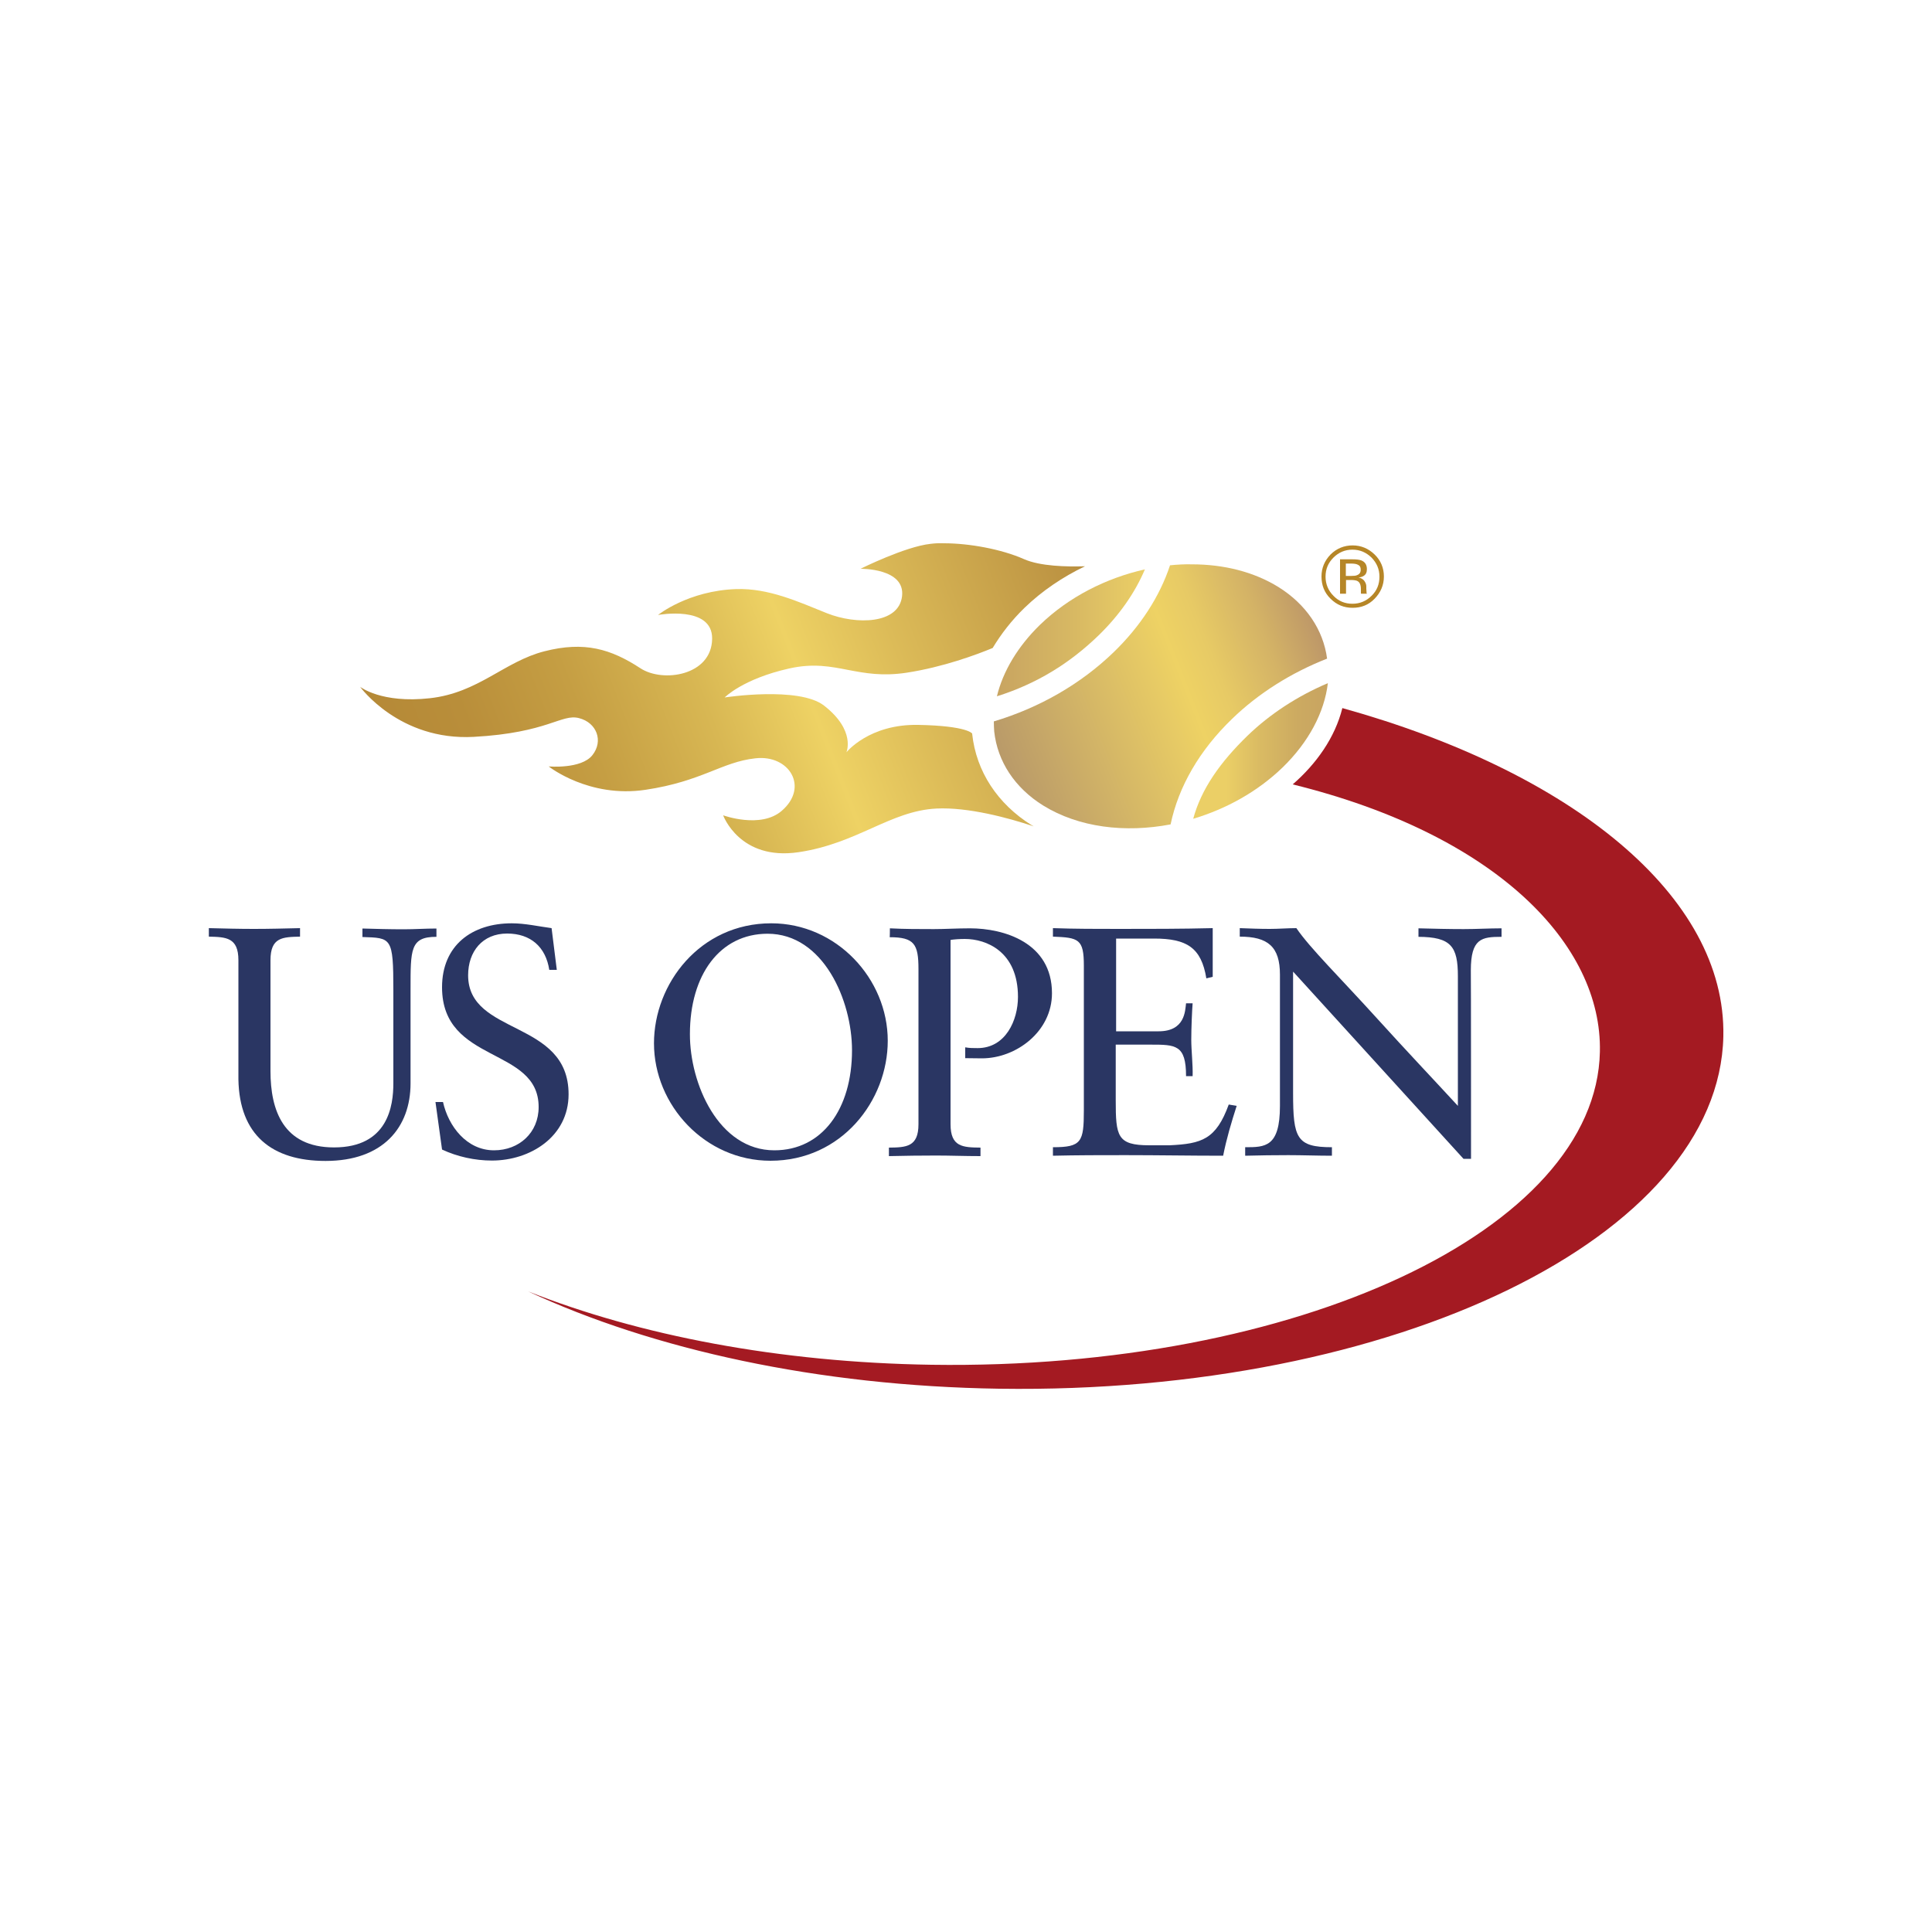
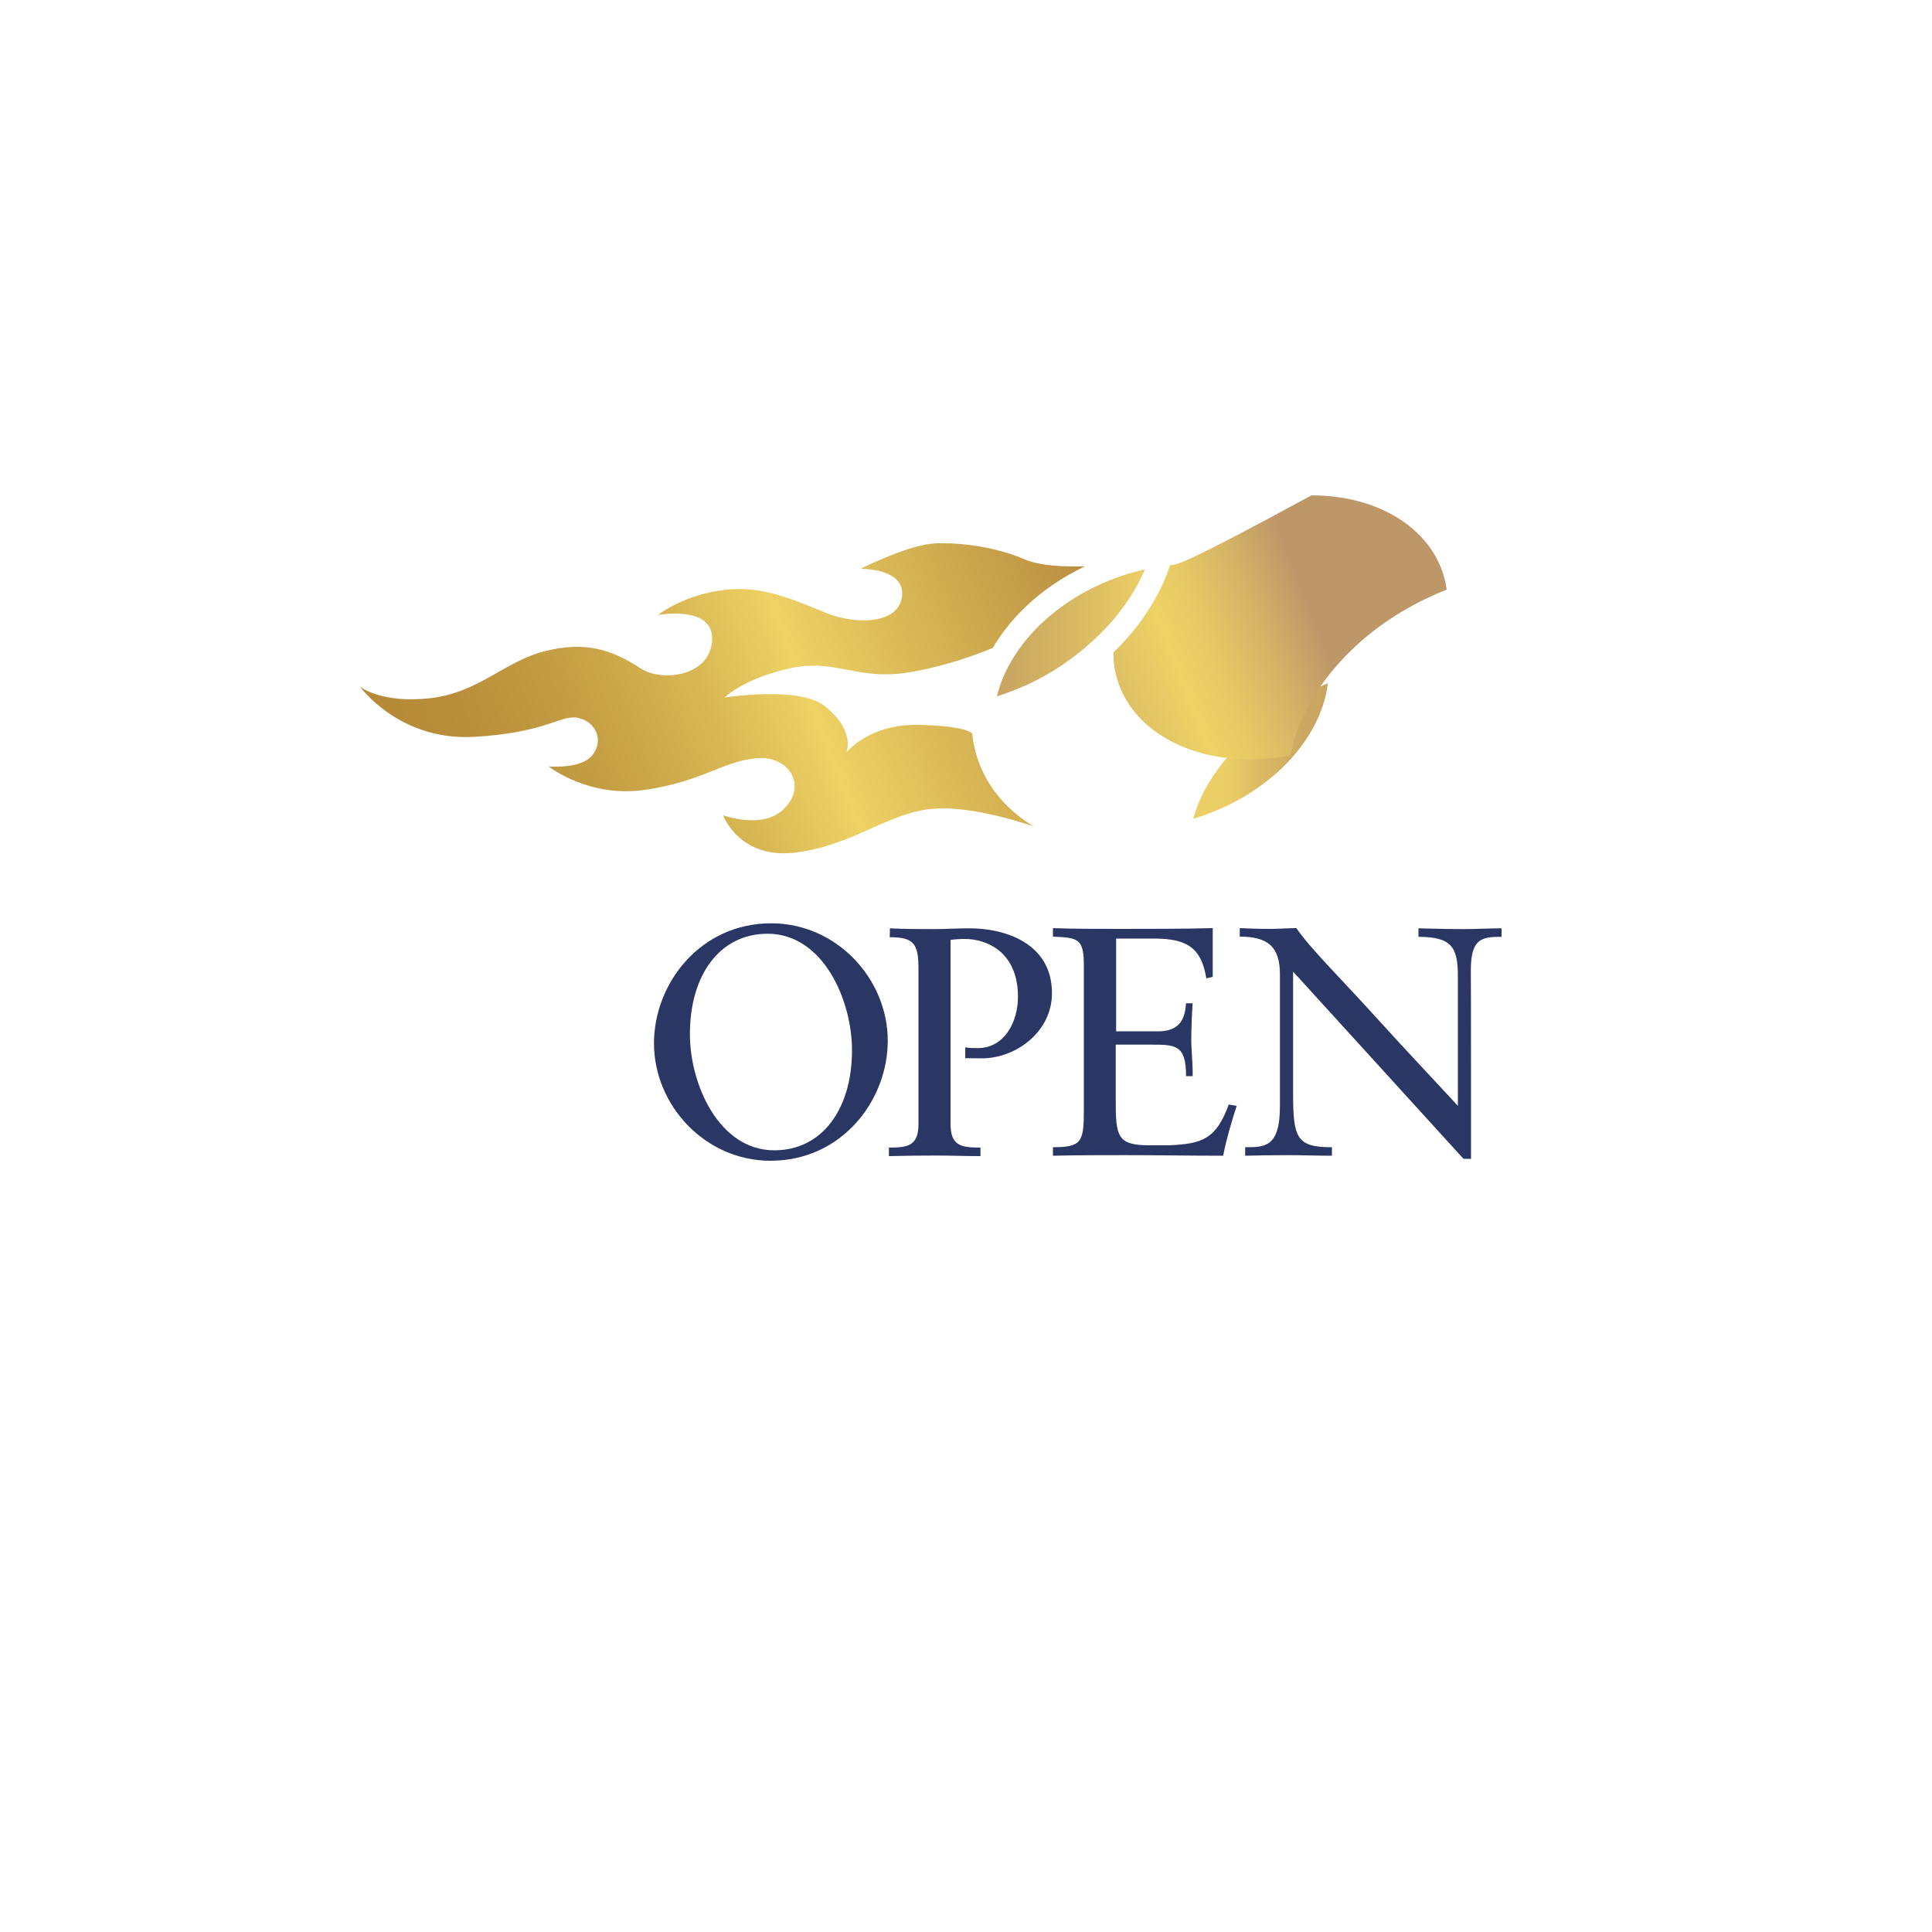
<svg xmlns="http://www.w3.org/2000/svg" version="1.1" id="Слой_1" x="0px" y="0px" viewBox="0 0 1000 1000" style="enable-background:new 0 0 1000 1000;" xml:space="preserve">
  <style type="text/css">
	.st0{fill-rule:evenodd;clip-rule:evenodd;fill:#2A3663;}
	.st1{fill-rule:evenodd;clip-rule:evenodd;fill:#A41A22;}
	.st2{fill:#B68627;}
	.st3{fill:url(#SVGID_1_);}
	.st4{fill:url(#SVGID_2_);}
	.st5{fill:url(#SVGID_3_);}
	.st6{fill:url(#SVGID_4_);}
</style>
  <g>
    <g>
-       <path class="st0" d="M225.8,484.9c-13.5,0-13.3,6.6-13.3,27.2v48.6c0,22.9-14.3,40.2-44,40.2c-27.8,0-44.6-13.5-45.1-42.2V497    c0-11.8-6.4-12-15.3-12.2v-4.4c7.9,0.2,15.7,0.4,23.3,0.4c7.8,0,15.5-0.2,23.9-0.4v4.4c-9,0.2-15.3,0.3-15.3,12.2v57.4    c0,20.1,6.5,39.5,32.9,39.5c28,0,30.7-21.6,30.7-33.2v-48.1c0-27.6-1-27.1-16-27.6v-4.4c7.1,0.2,14.2,0.4,21.3,0.4    c5.7,0,11.3-0.4,17-0.4V484.9z" />
-       <path class="st0" d="M225.4,570.4h3.9c2.8,12.6,12.3,25,26.4,25c13,0,23.1-9.1,23.1-22.4c0-31.4-50-22.2-50-62    c0-21.7,15.5-33.1,36.1-33.1c6.9,0,13.8,1.6,20.6,2.5l2.7,21.6h-3.9c-1.8-11.8-9.6-18.8-21.8-18.8c-12.8,0-20.2,9.3-20.2,21.6    c0,31.4,52,22.8,52,61.6c0,21.9-19.8,34.3-39.7,34.3c-8.8,0-17.9-2-25.8-5.7L225.4,570.4z" />
      <path class="st0" d="M399.2,477.9c33.8,0,60.3,28.7,60.3,60.8c0,30.9-23.8,62.1-60.7,62.1c-33.8,0-60.3-28.7-60.3-60.8    C338.5,509.2,362.3,477.9,399.2,477.9 M400.8,595.4c24.7,0,40.2-21.3,40.2-51.8c0-25.7-14.8-60.3-43.7-60.3    c-24.7,0-40.2,21.3-40.2,51.9C357,560.8,371.9,595.4,400.8,595.4" />
      <path class="st0" d="M460.6,480.5c7.6,0.4,15.2,0.4,22.8,0.4c5.7,0,11.7-0.4,18.7-0.4c17.4,0,42.4,7.3,42.4,33.6    c0,19.9-18.6,33.7-36.3,33.7c-3.4,0-6.1-0.1-8.6-0.1v-5.6c2.2,0.4,4.2,0.4,6.4,0.4c14.5,0,20.9-14.4,20.9-26.5    c0-23.5-16.4-30-27.5-30c-2.6,0-5.6,0.2-7.4,0.5v95.4c0,11.8,6.4,12,15.5,12.1v4.4c-8.3,0-15.5-0.3-22.9-0.3    c-8.1,0-16,0.1-24.5,0.3v-4.4c8.9-0.1,15.3-0.3,15.3-12.1v-80.3c0-13-2.2-16.5-14.9-16.5C460.6,484.9,460.6,480.5,460.6,480.5z" />
      <path class="st0" d="M577.4,533.8h22.3c13.7,0,13.7-10.6,14.2-14.5h3.4c-0.3,3.7-0.7,12.8-0.7,18.9c0,5.4,0.9,13.3,0.7,18.8h-3.4    c0-16.3-5.4-16.3-18.4-16.3h-18v28.7c0,18.7,0.7,23.4,17.4,23.4h10.5c16.6-0.8,24-3,30.6-21.1l4.1,0.7c-2.7,8.4-5.3,17.1-7,25.8    c-16.9,0-33.7-0.3-50.6-0.3c-12.4,0-24.9,0-37.5,0.3v-4.4c14.8,0,16-2.7,16-19.1v-74.9c0-13.8-2.7-14.5-16-15v-4.4    c11.4,0.4,22.8,0.4,34.1,0.4c16.2,0,32.3,0,48.6-0.4v25.2l-3.3,0.8c-2.6-15.9-10.1-20.6-27-20.6h-19.7V533.8z" />
      <path class="st0" d="M761.4,599.8h-3.9l-88.2-96.9v62.9c0,23.3,1.8,28,20.1,28v4.4c-7.5,0-15.1-0.3-22.5-0.3    c-7.4,0-15,0.1-22.4,0.3v-4.4c10.3,0,18,0,18-21.4v-67.9c0-14.5-6.2-19.7-20.8-19.7v-4.4c5.2,0.2,10.3,0.4,15.5,0.4    c4.6,0,9.4-0.4,13.8-0.4c7,10.3,22.7,25.7,41.9,46.9c14.3,15.8,30.2,32.6,41.7,45.1v-67.1c0-15.5-3.6-20.3-20.4-20.4v-4.4    c7.7,0.2,15.7,0.4,23.4,0.4c6.6,0,13-0.4,19.6-0.4v4.4c-10.3,0-15.9,0.8-15.9,17.4C761.4,502.2,761.4,599.8,761.4,599.8z" />
-       <path class="st1" d="M669.1,406c105.5,26,160.2,82.9,159,138.4c-1.9,92.2-156.8,164.8-346,162c-78.9-1.2-151.3-15.2-208.8-38    c64.7,30.1,150.1,49,243.9,50.4c204.9,3,372.6-78.7,374.8-182.4c1.5-72.7-78.6-136.9-197.2-169.9C691,381.8,681.3,395.4,669.1,406    " />
      <path class="st2" d="M700,284.5c3.9,0,7.1,1.4,9.9,4.1c2.7,2.8,4.1,6,4.1,9.9c0,3.9-1.3,7.2-4.1,9.9c-2.7,2.7-6,4.1-9.9,4.1    c-3.8,0-7.1-1.3-9.8-4.1c-2.7-2.7-4.1-6.1-4.1-9.9c0-3.9,1.3-7.1,4.1-9.9C692.9,285.9,696.2,284.5,700,284.5 M716.3,298.4    c0-4.4-1.6-8.3-4.8-11.4c-3.2-3.1-7-4.7-11.4-4.7c-4.4,0-8.3,1.6-11.4,4.7c-3.1,3.2-4.7,7-4.7,11.4c0,4.5,1.5,8.4,4.7,11.5    c3.2,3.2,7,4.7,11.4,4.7c4.5,0,8.3-1.5,11.4-4.7C714.6,306.7,716.3,302.9,716.3,298.4 M704.3,294.9c0,1.4-0.6,2.3-1.9,2.8    c-0.6,0.3-1.6,0.4-3,0.4h-2.8v-6.4h2.6c1.8,0,3,0.2,3.8,0.7C703.9,292.8,704.3,293.6,704.3,294.9 M693.6,289.5v17.8h3.1v-7.1h2.5    c1.6,0,2.9,0.2,3.5,0.6c1.1,0.6,1.7,2,1.7,4.1v1.4l0,0.6v0.2c0,0,0.1,0.1,0.1,0.2h3l-0.1-0.2c-0.1-0.1-0.1-0.5-0.1-1    c0-0.5-0.1-0.9-0.1-1.3v-1.3c0-0.9-0.3-1.8-1-2.8c-0.7-0.9-1.6-1.5-3-1.8c1.1-0.1,2-0.4,2.6-0.8c1.2-0.7,1.7-1.9,1.7-3.5    c0-2.2-0.9-3.7-2.8-4.5c-1-0.4-2.6-0.6-4.8-0.6C699.8,289.5,693.6,289.5,693.6,289.5z" />
    </g>
    <linearGradient id="SVGID_1_" gradientUnits="userSpaceOnUse" x1="617.544" y1="611.403" x2="687.193" y2="611.403" gradientTransform="matrix(1 0 0 -1 0 1000.11)">
      <stop offset="0.248" style="stop-color:#EBCF66" />
      <stop offset="0.492" style="stop-color:#DABB63" />
      <stop offset="0.781" style="stop-color:#CCAA61" />
      <stop offset="1" style="stop-color:#C8A461" />
    </linearGradient>
    <path class="st3" d="M645.7,380.8c-14.1,13.7-23.9,27.5-28.1,43c17.1-5.1,33.2-14,46.2-26.5c13.5-13.1,21.7-28.5,23.5-43.7   C671.5,360.3,657.3,369.6,645.7,380.8" />
    <linearGradient id="SVGID_2_" gradientUnits="userSpaceOnUse" x1="515.966" y1="672.528" x2="592.545" y2="672.528" gradientTransform="matrix(1 0 0 -1 0 1000.11)">
      <stop offset="0" style="stop-color:#C8A461" />
      <stop offset="0.528" style="stop-color:#D8B963" />
      <stop offset="1" style="stop-color:#EBCF66" />
    </linearGradient>
    <path class="st4" d="M538.3,323.4c-11.5,11.2-19.2,24.1-22.3,37v0c20.6-6.5,37.6-17,52.6-31.5c10.7-10.4,18.9-22.1,24-34.2h0   C572.6,299.2,553.3,308.9,538.3,323.4" />
    <linearGradient id="SVGID_3_" gradientUnits="userSpaceOnUse" x1="518.871" y1="606.22" x2="683.89" y2="671.223" gradientTransform="matrix(1 0 0 -1 0 1000.11)">
      <stop offset="0" style="stop-color:#B99A69" />
      <stop offset="0.119" style="stop-color:#C4A568" />
      <stop offset="0.576" style="stop-color:#EED264" />
      <stop offset="0.68" style="stop-color:#E7CA65" />
      <stop offset="0.845" style="stop-color:#D4B366" />
      <stop offset="1" style="stop-color:#BD9768" />
    </linearGradient>
-     <path class="st5" d="M605.6,292.6c-5.3,16.1-15.4,31.7-29.3,45.1c-16.9,16.3-38.2,28.6-61.9,35.7c0,1.7,0.1,3.5,0.2,5.2   c1.7,15.6,10.7,29.2,25.3,38.3c18.4,11.4,42.4,14.3,66,9.8c4.1-19.6,15-38.4,31.8-54.6c13.6-13.2,30.6-23.9,49.2-31.2   c-2-15-10.9-28.1-25.1-37c-12.9-8-28.5-11.8-44.9-11.8C613.3,292,609.5,292.2,605.6,292.6" />
+     <path class="st5" d="M605.6,292.6c-5.3,16.1-15.4,31.7-29.3,45.1c0,1.7,0.1,3.5,0.2,5.2   c1.7,15.6,10.7,29.2,25.3,38.3c18.4,11.4,42.4,14.3,66,9.8c4.1-19.6,15-38.4,31.8-54.6c13.6-13.2,30.6-23.9,49.2-31.2   c-2-15-10.9-28.1-25.1-37c-12.9-8-28.5-11.8-44.9-11.8C613.3,292,609.5,292.2,605.6,292.6" />
    <linearGradient id="SVGID_4_" gradientUnits="userSpaceOnUse" x1="221.519" y1="554.401" x2="568.601" y2="689.374" gradientTransform="matrix(1 0 0 -1 0 1000.11)">
      <stop offset="0" style="stop-color:#B58937" />
      <stop offset="0.12" style="stop-color:#B98E3A" />
      <stop offset="0.271" style="stop-color:#C59E43" />
      <stop offset="0.438" style="stop-color:#D8B753" />
      <stop offset="0.576" style="stop-color:#EED264" />
      <stop offset="0.714" style="stop-color:#DCBB58" />
      <stop offset="1" style="stop-color:#B98F40" />
    </linearGradient>
    <path class="st6" d="M481.6,281.5c-13.1,1.4-36.2,12.9-36.2,12.9s23.2-0.4,21.5,14.2c-1.7,14.6-23.8,14.8-38.9,8.8   c-15.1-6.1-30.3-13-46.8-12.5c-25,0.8-40.6,13.4-40.6,13.4s28.3-5.2,28,12.4c-0.3,19-25.5,22.8-37.1,15.2   c-15.3-10-29-14.1-49.7-8.8c-20.8,5.3-34.1,21.5-59.3,24.3c-25.1,2.8-36.1-5.9-36.1-5.9s20.2,28,58.8,25.9   c38.5-2.1,45.4-12.1,54.5-9.7c9.1,2.3,12.8,11.8,6.9,19.2c-5.8,7.3-22.6,5.8-22.6,5.8s20.7,16.5,50.1,12.1   c29.4-4.4,39.4-14.4,56.9-16.3c17.5-2,27.9,14.9,13.6,27.2c-10.9,9.4-30.3,2.3-30.3,2.3s8.5,23.6,39,19.1   c30.5-4.5,47.5-21.4,71.4-22.6c16.3-0.8,37.2,4.8,50.3,9.2c-0.3-0.2-0.6-0.4-0.9-0.5c-17.8-11.1-28.8-27.9-30.9-47.3v-0.2   c0,0-2.3-4-27.9-4.5c-25.5-0.5-37.2,14.2-37.2,14.2s5-11.3-11.6-24.2c-13-10.1-51.4-4.2-51.4-4.2s9.3-9.6,33.4-15   c12.5-2.8,21.4-1,30.7,0.8c8.5,1.6,17.4,3.3,30,1.4c19-2.9,36.4-9.4,44.6-12.8c4.4-7.3,9.8-14.3,16.5-20.8   c9.1-8.8,19.8-16,31.3-21.5c-9.6,0.3-23.2,0-31.6-3.7c-11.7-5.2-28.5-8.2-41.3-8.2C486.2,281.1,483.8,281.2,481.6,281.5" />
  </g>
</svg>